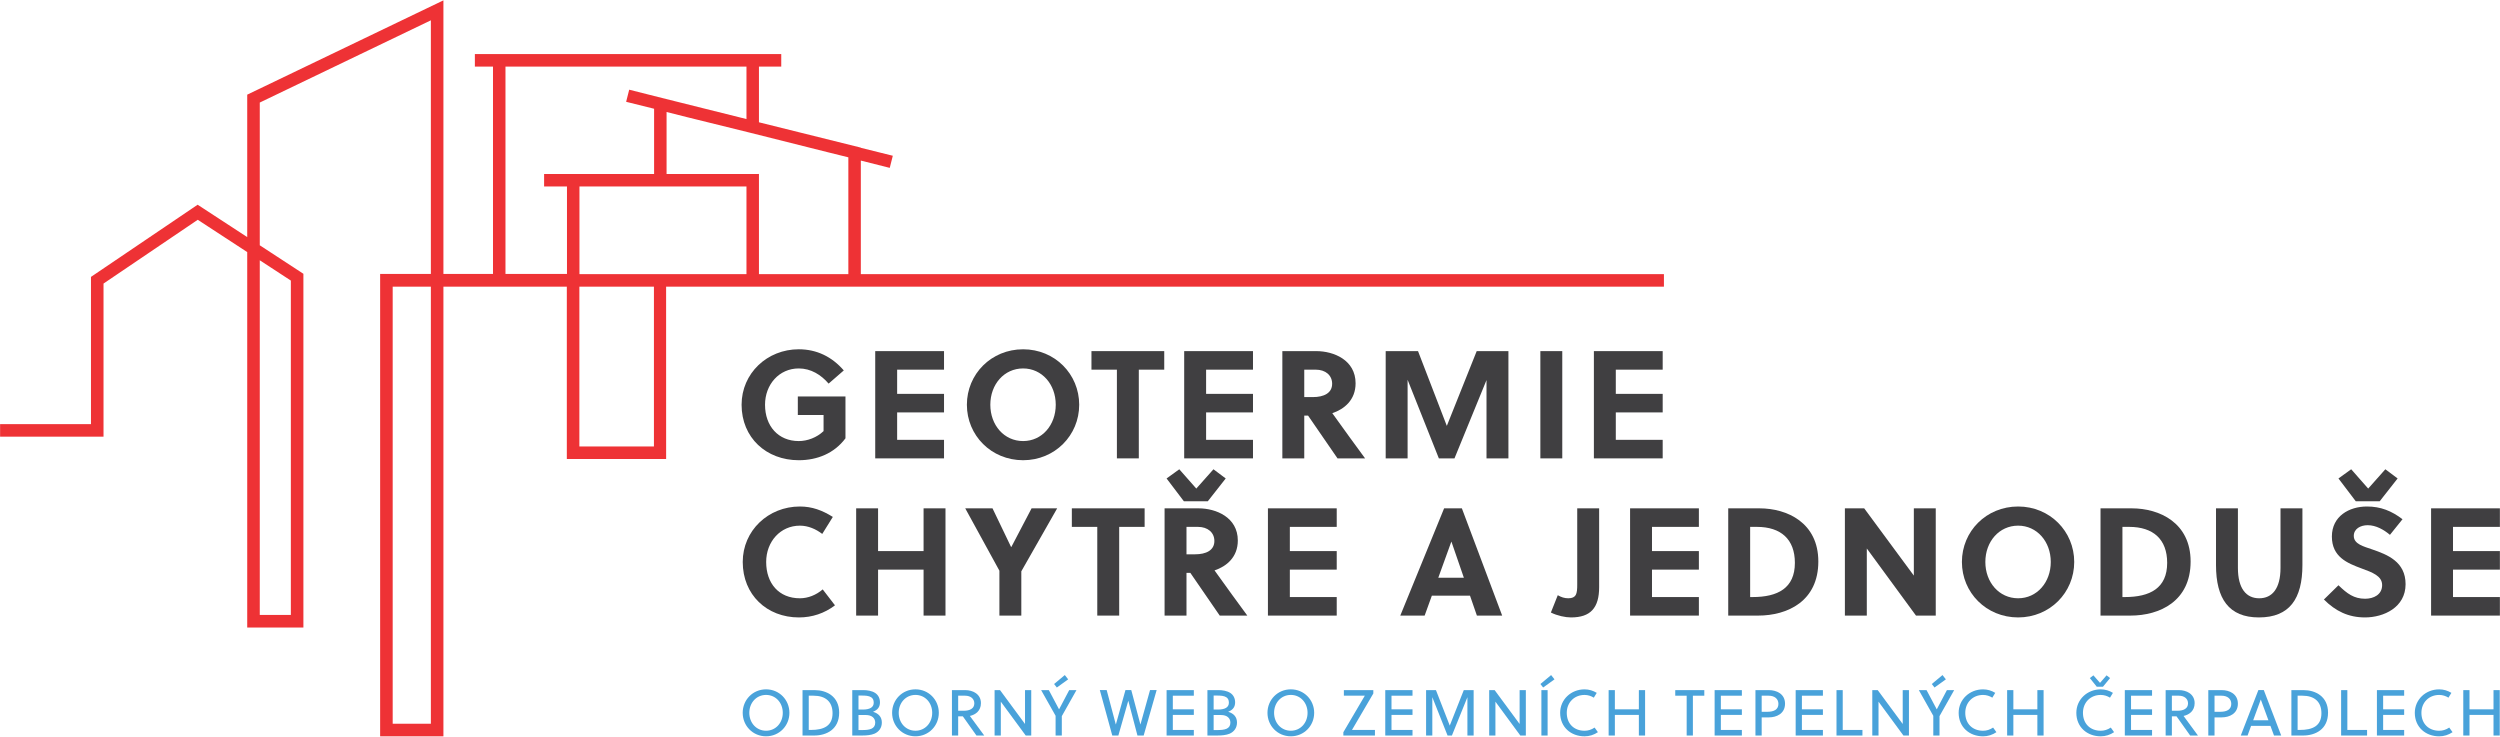
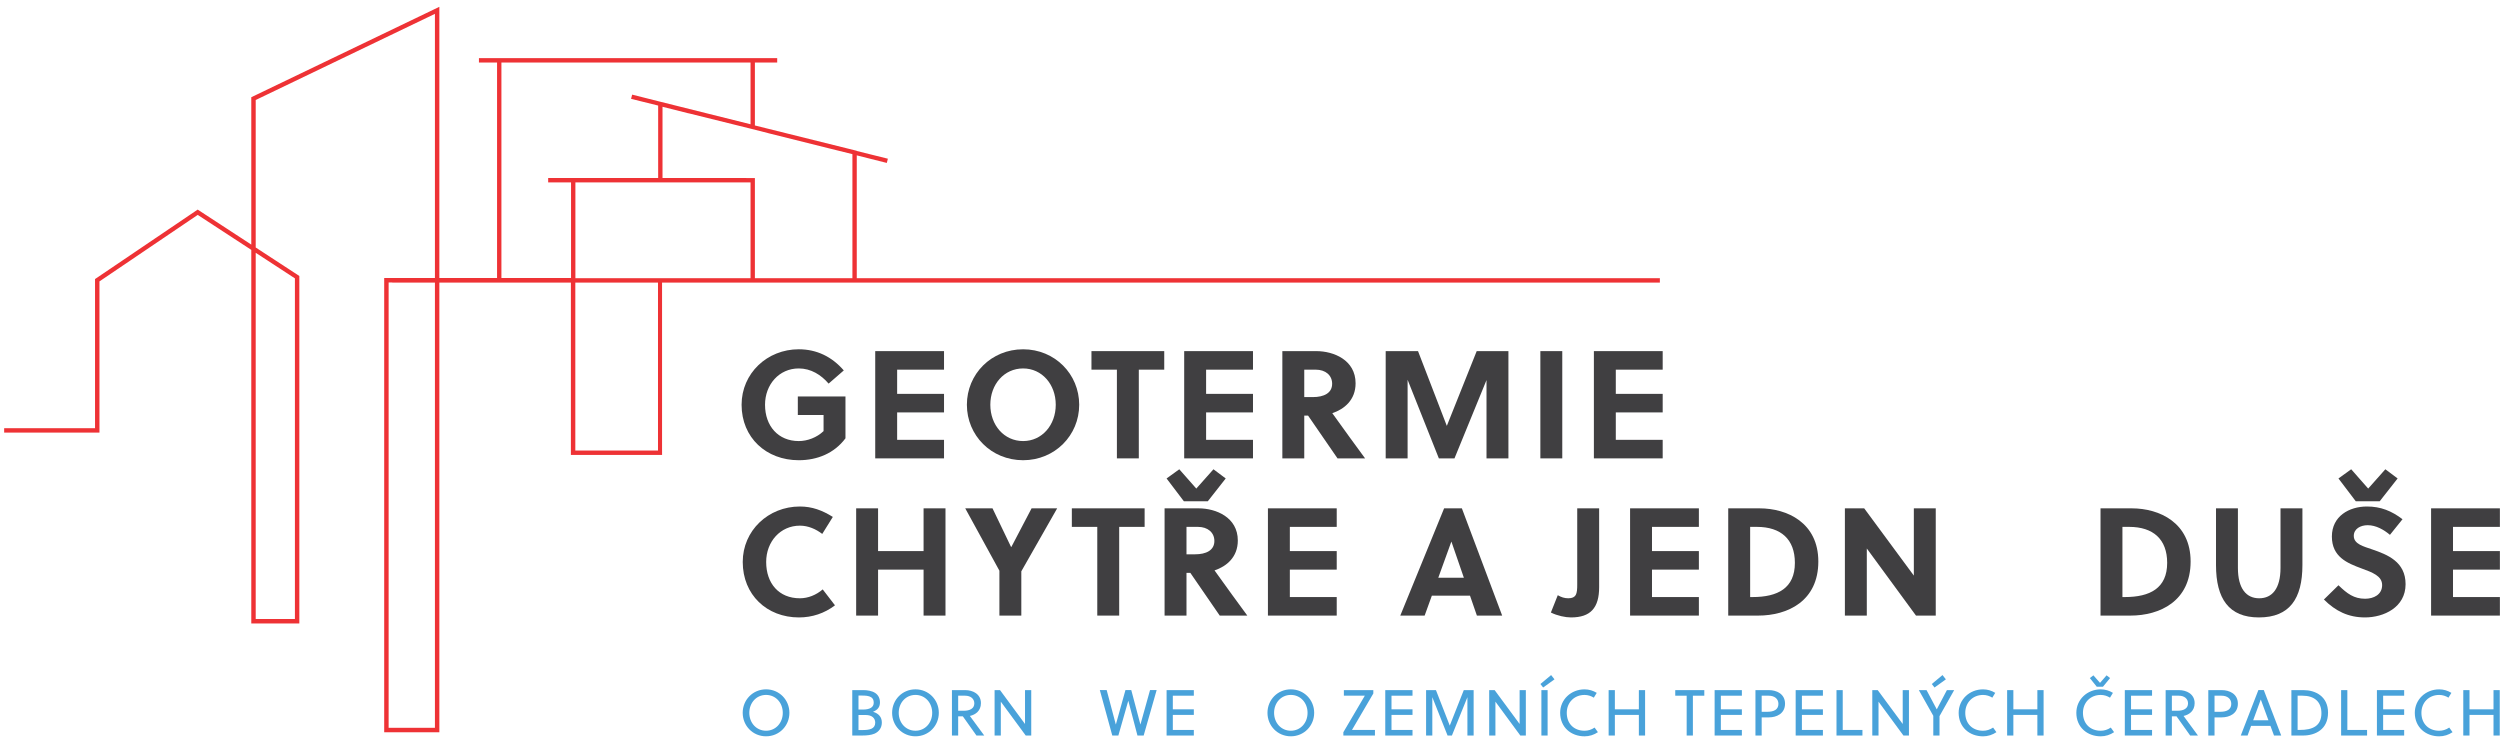
<svg xmlns="http://www.w3.org/2000/svg" width="100%" height="100%" viewBox="0 0 2040 601" version="1.1" xml:space="preserve" style="fill-rule:evenodd;clip-rule:evenodd;stroke-linejoin:round;stroke-miterlimit:2;">
  <g transform="matrix(1,0,0,1,-979.859,-3631.57)">
    <g transform="matrix(4.167,0,0,4.167,0,0)">
      <g transform="matrix(1,0,0,1,391.784,974.444)">
        <path d="M0,14.221C1.591,14.221 3.181,13.591 4.471,12.481L6.871,15.601C4.831,17.162 2.401,17.972 -0.179,17.972C-6.481,17.972 -11.191,13.531 -11.191,7.11C-11.191,0.959 -6.181,-3.751 0,-3.751C2.401,-3.751 4.381,-3.002 6.451,-1.711L4.381,1.619C3.121,0.659 1.62,-0.001 0,-0.001C-3.811,-0.001 -6.601,3.119 -6.601,7.11C-6.601,11.31 -4.11,14.221 0,14.221" style="fill:rgb(64,63,65);fill-rule:nonzero;" />
      </g>
      <g transform="matrix(1,0,0,1,416.006,971.052)">
        <path d="M0,21.003L0,12.002L-8.911,12.002L-8.911,21.003L-13.202,21.003L-13.202,0L-8.911,0L-8.911,8.371L0,8.371L0,0L4.291,0L4.291,21.003L0,21.003Z" style="fill:rgb(64,63,65);fill-rule:nonzero;" />
      </g>
      <g transform="matrix(1,0,0,1,430.855,971.052)">
        <path d="M0,21.003L0,12.212L-6.691,0L-1.35,0L2.281,7.561L2.34,7.561L6.301,0L11.312,0L4.291,12.332L4.291,21.003L0,21.003Z" style="fill:rgb(64,63,65);fill-rule:nonzero;" />
      </g>
      <g transform="matrix(1,0,0,1,454.312,988.424)">
        <path d="M0,-13.741L0,3.631L-4.291,3.631L-4.291,-13.741L-9.272,-13.741L-9.272,-17.372L4.98,-17.372L4.98,-13.741L0,-13.741Z" style="fill:rgb(64,63,65);fill-rule:nonzero;" />
      </g>
      <g transform="matrix(1,0,0,1,467.491,975.404)">
        <path d="M0,4.65L1.68,4.65C3.841,4.65 5.461,3.87 5.461,2.04C5.461,0.389 4.171,-0.721 2.251,-0.721L0,-0.721L0,4.65ZM-0.51,-5.732L-3.9,-10.202L-1.41,-12.002L1.92,-8.222L5.281,-12.002L7.681,-10.202L4.171,-5.732L-0.51,-5.732ZM2.37,-4.351C5.761,-4.351 10.051,-2.611 10.051,1.949C10.051,5.22 7.831,7.02 5.491,7.801C7.351,10.411 10.471,14.701 11.912,16.652L6.511,16.652L0.75,8.28L0,8.28L0,16.652L-4.291,16.652L-4.291,-4.351L2.37,-4.351Z" style="fill:rgb(64,63,65);fill-rule:nonzero;" />
      </g>
      <g transform="matrix(1,0,0,1,483.438,971.052)">
        <path d="M0,21.003L0,0L13.472,0L13.472,3.631L4.291,3.631L4.291,8.371L13.472,8.371L13.472,12.002L4.291,12.002L4.291,17.373L13.472,17.373L13.472,21.003L0,21.003Z" style="fill:rgb(64,63,65);fill-rule:nonzero;" />
      </g>
      <g transform="matrix(1,0,0,1,516.798,978.464)">
        <path d="M0,6.18L5.01,6.18L2.58,-0.871L2.55,-0.871L0,6.18ZM7.561,13.591L6.211,9.691L-1.26,9.691L-2.671,13.591L-7.441,13.591L1.14,-7.411L4.62,-7.411L12.511,13.591L7.561,13.591Z" style="fill:rgb(64,63,65);fill-rule:nonzero;" />
      </g>
      <g transform="matrix(1,0,0,1,548.298,976.993)">
        <path d="M0,9.481C0,11.461 -0.39,12.991 -1.35,14.012C-2.22,14.941 -3.571,15.422 -5.521,15.422C-6.601,15.422 -8.191,15.092 -9.451,14.462L-8.101,11.071C-7.411,11.461 -6.811,11.671 -6.031,11.671C-5.25,11.671 -4.831,11.431 -4.59,11.041C-4.32,10.561 -4.291,9.841 -4.291,8.971L-4.291,-5.941L0,-5.941L0,9.481Z" style="fill:rgb(64,63,65);fill-rule:nonzero;" />
      </g>
      <g transform="matrix(1,0,0,1,554.357,971.052)">
        <path d="M0,21.003L0,0L13.472,0L13.472,3.631L4.291,3.631L4.291,8.371L13.472,8.371L13.472,12.002L4.291,12.002L4.291,17.373L13.472,17.373L13.472,21.003L0,21.003Z" style="fill:rgb(64,63,65);fill-rule:nonzero;" />
      </g>
      <g transform="matrix(1,0,0,1,577.868,974.683)">
        <path d="M0,13.742L0.48,13.742C5.401,13.742 8.761,12.002 8.761,7.051C8.761,2.43 6.031,0 1.32,0L0,0L0,13.742ZM-4.291,-3.63L1.831,-3.63C7.261,-3.63 13.352,-0.81 13.352,6.781C13.352,14.552 7.321,17.372 1.56,17.372L-4.291,17.372L-4.291,-3.63Z" style="fill:rgb(64,63,65);fill-rule:nonzero;" />
      </g>
      <g transform="matrix(1,0,0,1,610.344,971.052)">
        <path d="M0,21.003L-9.631,7.861L-9.631,21.003L-13.922,21.003L-13.922,0L-10.141,0L-0.42,13.172L-0.42,0L3.87,0L3.87,21.003L0,21.003Z" style="fill:rgb(64,63,65);fill-rule:nonzero;" />
      </g>
      <g transform="matrix(1,0,0,1,630.348,988.665)">
-         <path d="M0,-14.223C-3.72,-14.223 -6.421,-11.102 -6.421,-7.112C-6.421,-3.121 -3.72,-0.001 0,-0.001C3.691,-0.001 6.391,-3.121 6.391,-7.112C6.391,-11.102 3.691,-14.223 0,-14.223M0,3.75C-6.241,3.75 -11.011,-1.111 -11.011,-7.112C-11.011,-13.112 -6.241,-17.973 0,-17.973C6.211,-17.973 10.982,-13.112 10.982,-7.112C10.982,-1.111 6.211,3.75 0,3.75" style="fill:rgb(64,63,65);fill-rule:nonzero;" />
-       </g>
+         </g>
      <g transform="matrix(1,0,0,1,650.771,974.683)">
        <path d="M0,13.742L0.48,13.742C5.401,13.742 8.761,12.002 8.761,7.051C8.761,2.43 6.031,0 1.32,0L0,0L0,13.742ZM-4.291,-3.63L1.831,-3.63C7.261,-3.63 13.352,-0.81 13.352,6.781C13.352,14.552 7.321,17.372 1.56,17.372L-4.291,17.372L-4.291,-3.63Z" style="fill:rgb(64,63,65);fill-rule:nonzero;" />
      </g>
      <g transform="matrix(1,0,0,1,686.017,981.313)">
        <path d="M0,0.841C0,7.442 -2.52,11.102 -8.521,11.102C-14.402,11.102 -16.922,7.442 -16.922,0.841L-16.922,-10.261L-12.632,-10.261L-12.632,1.411C-12.632,5.431 -11.012,7.352 -8.461,7.352C-5.911,7.352 -4.291,5.431 -4.291,1.411L-4.291,-10.261L0,-10.261L0,0.841Z" style="fill:rgb(64,63,65);fill-rule:nonzero;" />
      </g>
      <g transform="matrix(1,0,0,1,696.466,986.144)">
        <path d="M0,-16.472L-3.39,-20.943L-0.9,-22.743L2.431,-18.963L5.791,-22.743L8.192,-20.943L4.681,-16.472L0,-16.472ZM2.34,-11.791C0.901,-11.791 -0.39,-11.071 -0.39,-9.691C-0.39,-8.071 1.591,-7.62 3.21,-7.051C6.181,-6.031 9.752,-4.651 9.752,-0.24C9.752,4.321 5.461,6.271 1.801,6.271C-1.44,6.271 -3.96,5.041 -6.241,2.761L-3.39,-0.03C-1.68,1.621 -0.36,2.611 1.831,2.611C3.511,2.611 5.161,1.801 5.161,-0.06C5.161,-1.86 3.241,-2.55 1.111,-3.33C-1.62,-4.35 -4.68,-5.551 -4.68,-9.571C-4.68,-13.561 -1.29,-15.452 2.191,-15.452C4.891,-15.452 7.021,-14.582 9.151,-12.961L6.691,-9.901C5.521,-10.891 3.961,-11.791 2.34,-11.791" style="fill:rgb(64,63,65);fill-rule:nonzero;" />
      </g>
      <g transform="matrix(1,0,0,1,711.214,971.052)">
        <path d="M0,21.003L0,0L13.472,0L13.472,3.631L4.291,3.631L4.291,8.371L13.472,8.371L13.472,12.002L4.291,12.002L4.291,17.373L13.472,17.373L13.472,21.003L0,21.003Z" style="fill:rgb(64,63,65);fill-rule:nonzero;" />
      </g>
      <g transform="matrix(1,0,0,1,391.38,948.757)">
        <path d="M0,4.02L0,0.39L9.331,0.39L9.331,8.581C7.141,11.521 3.811,12.872 0.18,12.872C-6.18,12.872 -11.011,8.461 -11.011,2.01C-11.011,-4.141 -6.001,-8.852 0.18,-8.852C3.721,-8.852 6.691,-7.381 9.002,-4.711L6.031,-2.131C4.561,-3.841 2.581,-5.101 0.18,-5.101C-3.63,-5.101 -6.421,-1.981 -6.421,2.01C-6.421,6.21 -3.81,9.121 0.18,9.121C1.89,9.121 3.721,8.431 5.041,7.171L5.041,4.02L0,4.02Z" style="fill:rgb(64,63,65);fill-rule:nonzero;" />
      </g>
      <g transform="matrix(1,0,0,1,406.538,940.265)">
        <path d="M0,21.003L0,0L13.472,0L13.472,3.631L4.291,3.631L4.291,8.371L13.472,8.371L13.472,12.002L4.291,12.002L4.291,17.373L13.472,17.373L13.472,21.003L0,21.003Z" style="fill:rgb(64,63,65);fill-rule:nonzero;" />
      </g>
      <g transform="matrix(1,0,0,1,435.498,957.879)">
        <path d="M0,-14.223C-3.72,-14.223 -6.421,-11.102 -6.421,-7.112C-6.421,-3.121 -3.72,-0.001 0,-0.001C3.691,-0.001 6.391,-3.121 6.391,-7.112C6.391,-11.102 3.691,-14.223 0,-14.223M0,3.75C-6.241,3.75 -11.011,-1.111 -11.011,-7.112C-11.011,-13.112 -6.241,-17.973 0,-17.973C6.211,-17.973 10.982,-13.112 10.982,-7.112C10.982,-1.111 6.211,3.75 0,3.75" style="fill:rgb(64,63,65);fill-rule:nonzero;" />
      </g>
      <g transform="matrix(1,0,0,1,458.154,957.637)">
        <path d="M0,-13.741L0,3.631L-4.291,3.631L-4.291,-13.741L-9.272,-13.741L-9.272,-17.372L4.98,-17.372L4.98,-13.741L0,-13.741Z" style="fill:rgb(64,63,65);fill-rule:nonzero;" />
      </g>
      <g transform="matrix(1,0,0,1,467.041,940.265)">
        <path d="M0,21.003L0,0L13.472,0L13.472,3.631L4.291,3.631L4.291,8.371L13.472,8.371L13.472,12.002L4.291,12.002L4.291,17.373L13.472,17.373L13.472,21.003L0,21.003Z" style="fill:rgb(64,63,65);fill-rule:nonzero;" />
      </g>
      <g transform="matrix(1,0,0,1,490.553,952.268)">
        <path d="M0,-3.001L1.68,-3.001C3.841,-3.001 5.461,-3.781 5.461,-5.611C5.461,-7.262 4.171,-8.372 2.251,-8.372L0,-8.372L0,-3.001ZM2.37,-12.002C5.761,-12.002 10.051,-10.262 10.051,-5.702C10.051,-2.431 7.831,-0.631 5.491,0.15C7.351,2.76 10.471,7.05 11.912,9.001L6.511,9.001L0.75,0.629L0,0.629L0,9.001L-4.291,9.001L-4.291,-12.002L2.37,-12.002Z" style="fill:rgb(64,63,65);fill-rule:nonzero;" />
      </g>
      <g transform="matrix(1,0,0,1,519.971,940.265)">
        <path d="M0,21.003L-3.06,21.003L-9.181,5.611L-9.181,21.003L-13.472,21.003L-13.472,0L-7.141,0L-1.5,14.642L4.35,0L10.562,0L10.562,21.003L6.271,21.003L6.271,5.671L0,21.003Z" style="fill:rgb(64,63,65);fill-rule:nonzero;" />
      </g>
      <g transform="matrix(1,0,0,1,0,373.535)">
        <rect x="536.787" y="566.731" width="4.291" height="21.003" style="fill:rgb(64,63,65);" />
      </g>
      <g transform="matrix(1,0,0,1,547.269,940.265)">
        <path d="M0,21.003L0,0L13.472,0L13.472,3.631L4.291,3.631L4.291,8.371L13.472,8.371L13.472,12.002L4.291,12.002L4.291,17.373L13.472,17.373L13.472,21.003L0,21.003Z" style="fill:rgb(64,63,65);fill-rule:nonzero;" />
      </g>
      <g transform="matrix(1,0,0,1,385.159,1014.6)">
        <path d="M0,-7.011C-1.893,-7.011 -3.278,-5.474 -3.278,-3.505C-3.278,-1.536 -1.893,0.001 0,0.001C1.893,0.001 3.277,-1.536 3.277,-3.505C3.277,-5.474 1.893,-7.011 0,-7.011M0,1.093C-2.592,1.093 -4.573,-0.964 -4.573,-3.505C-4.573,-6.046 -2.592,-8.104 0,-8.104C2.592,-8.104 4.573,-6.046 4.573,-3.505C4.573,-0.964 2.592,1.093 0,1.093" style="fill:rgb(73,162,218);fill-rule:nonzero;" />
      </g>
      <g transform="matrix(1,0,0,1,394.473,1014.45)">
-         <path d="M0,-6.708L-0.953,-6.708L-0.953,0L-0.533,0C2.007,0 3.709,-0.801 3.709,-3.278C3.709,-5.527 2.337,-6.708 0,-6.708M-2.172,-7.8L0.229,-7.8C2.49,-7.8 5.005,-6.606 5.005,-3.392C5.005,-0.102 2.515,1.092 0.102,1.092L-2.172,1.092L-2.172,-7.8Z" style="fill:rgb(73,162,218);fill-rule:nonzero;" />
-       </g>
+         </g>
      <g transform="matrix(1,0,0,1,404.683,1010.66)">
        <path d="M0,0.864L-1.423,0.864L-1.423,3.811L-0.75,3.811C-0.013,3.811 0.635,3.773 1.131,3.544C1.562,3.341 1.855,2.973 1.855,2.363C1.855,1.474 1.207,0.864 0,0.864M1.054,-2.617C0.597,-2.909 -0.051,-2.947 -0.813,-2.947L-1.423,-2.947L-1.423,-0.203L-0.572,-0.203C0.762,-0.203 1.562,-0.622 1.562,-1.55C1.562,-2.096 1.372,-2.414 1.054,-2.617M-2.642,-4.014L-0.521,-4.014C0.318,-4.014 1.194,-3.874 1.842,-3.455C2.464,-3.049 2.782,-2.388 2.782,-1.613C2.782,-0.775 2.401,-0.152 1.423,0.229C2.566,0.572 3.15,1.296 3.15,2.35C3.15,3.354 2.591,4.141 1.702,4.523C1.029,4.802 0.165,4.878 -0.635,4.878L-2.642,4.878L-2.642,-4.014Z" style="fill:rgb(73,162,218);fill-rule:nonzero;" />
      </g>
      <g transform="matrix(1,0,0,1,414.418,1014.6)">
        <path d="M0,-7.011C-1.893,-7.011 -3.278,-5.474 -3.278,-3.505C-3.278,-1.536 -1.893,0.001 0,0.001C1.893,0.001 3.277,-1.536 3.277,-3.505C3.277,-5.474 1.893,-7.011 0,-7.011M0,1.093C-2.592,1.093 -4.573,-0.964 -4.573,-3.505C-4.573,-6.046 -2.592,-8.104 0,-8.104C2.592,-8.104 4.573,-6.046 4.573,-3.505C4.573,-0.964 2.592,1.093 0,1.093" style="fill:rgb(73,162,218);fill-rule:nonzero;" />
      </g>
      <g transform="matrix(1,0,0,1,424.139,1014.45)">
        <path d="M0,-6.708L-1.359,-6.708L-1.359,-3.761L-0.254,-3.761C0.928,-3.761 1.804,-4.192 1.804,-5.209C1.804,-6.111 1.08,-6.708 0,-6.708M2.223,1.092L-0.445,-2.668L-1.359,-2.668L-1.359,1.092L-2.579,1.092L-2.579,-7.8L0.064,-7.8C1.423,-7.8 3.1,-7.089 3.1,-5.247C3.1,-3.735 2.02,-2.973 0.928,-2.744L3.747,1.092L2.223,1.092Z" style="fill:rgb(73,162,218);fill-rule:nonzero;" />
      </g>
      <g transform="matrix(1,0,0,1,436.01,1006.65)">
        <path d="M0,8.892L-4.878,2.261L-4.878,8.892L-6.098,8.892L-6.098,0L-5.03,0L-0.14,6.631L-0.14,0L1.08,0L1.08,8.892L0,8.892Z" style="fill:rgb(73,162,218);fill-rule:nonzero;" />
      </g>
      <g transform="matrix(1,0,0,1,442.099,1013.1)">
-         <path d="M0,-6.961L-0.534,-7.647L1.562,-9.4L2.223,-8.562L0,-6.961ZM-0.241,2.439L-0.241,-1.423L-3.074,-6.453L-1.563,-6.453L0.419,-2.718L0.457,-2.718L2.426,-6.453L3.849,-6.453L0.978,-1.359L0.978,2.439L-0.241,2.439Z" style="fill:rgb(73,162,218);fill-rule:nonzero;" />
-       </g>
+         </g>
      <g transform="matrix(1,0,0,1,458.458,1008.83)">
        <path d="M0,4.522L0.025,4.522L1.893,-2.185L3.188,-2.185L0.648,6.707L-0.572,6.707L-2.35,-0.064L-2.376,-0.064L-4.307,6.707L-5.5,6.707L-7.939,-2.185L-6.593,-2.185L-4.815,4.522L-4.789,4.522L-2.922,-2.185L-1.779,-2.185L0,4.522Z" style="fill:rgb(73,162,218);fill-rule:nonzero;" />
      </g>
      <g transform="matrix(1,0,0,1,463.594,1006.65)">
        <path d="M0,8.892L0,0L5.335,0L5.335,1.092L1.22,1.092L1.22,3.76L5.335,3.76L5.335,4.852L1.22,4.852L1.22,7.799L5.335,7.799L5.335,8.892L0,8.892Z" style="fill:rgb(73,162,218);fill-rule:nonzero;" />
      </g>
      <g transform="matrix(1,0,0,1,474.231,1010.66)">
-         <path d="M0,0.864L-1.423,0.864L-1.423,3.811L-0.75,3.811C-0.013,3.811 0.635,3.773 1.131,3.544C1.562,3.341 1.855,2.973 1.855,2.363C1.855,1.474 1.207,0.864 0,0.864M1.054,-2.617C0.597,-2.909 -0.051,-2.947 -0.813,-2.947L-1.423,-2.947L-1.423,-0.203L-0.572,-0.203C0.762,-0.203 1.562,-0.622 1.562,-1.55C1.562,-2.096 1.372,-2.414 1.054,-2.617M-2.642,-4.014L-0.521,-4.014C0.318,-4.014 1.194,-3.874 1.842,-3.455C2.464,-3.049 2.782,-2.388 2.782,-1.613C2.782,-0.775 2.401,-0.152 1.423,0.229C2.566,0.572 3.15,1.296 3.15,2.35C3.15,3.354 2.591,4.141 1.702,4.523C1.029,4.802 0.165,4.878 -0.635,4.878L-2.642,4.878L-2.642,-4.014Z" style="fill:rgb(73,162,218);fill-rule:nonzero;" />
-       </g>
+         </g>
      <g transform="matrix(1,0,0,1,487.922,1014.6)">
        <path d="M0,-7.011C-1.893,-7.011 -3.278,-5.474 -3.278,-3.505C-3.278,-1.536 -1.893,0.001 0,0.001C1.893,0.001 3.277,-1.536 3.277,-3.505C3.277,-5.474 1.893,-7.011 0,-7.011M0,1.093C-2.592,1.093 -4.573,-0.964 -4.573,-3.505C-4.573,-6.046 -2.592,-8.104 0,-8.104C2.591,-8.104 4.573,-6.046 4.573,-3.505C4.573,-0.964 2.591,1.093 0,1.093" style="fill:rgb(73,162,218);fill-rule:nonzero;" />
      </g>
      <g transform="matrix(1,0,0,1,499.898,1007.74)">
        <path d="M0,6.707L4.497,6.707L4.497,7.8L-1.689,7.8L-1.689,7.152L2.516,-0.001L-1.588,-0.001L-1.588,-1.093L4.18,-1.093L4.18,-0.432L0,6.707Z" style="fill:rgb(73,162,218);fill-rule:nonzero;" />
      </g>
      <g transform="matrix(1,0,0,1,506.416,1006.65)">
        <path d="M0,8.892L0,0L5.335,0L5.335,1.092L1.22,1.092L1.22,3.76L5.335,3.76L5.335,4.852L1.22,4.852L1.22,7.799L5.335,7.799L5.335,8.892L0,8.892Z" style="fill:rgb(73,162,218);fill-rule:nonzero;" />
      </g>
      <g transform="matrix(1,0,0,1,519.466,1006.65)">
        <path d="M0,8.892L-0.851,8.892L-3.836,1.384L-3.836,8.892L-5.056,8.892L-5.056,0L-3.125,0L-0.419,6.948L2.325,0L4.256,0L4.256,8.892L3.036,8.892L3.036,1.384L0,8.892Z" style="fill:rgb(73,162,218);fill-rule:nonzero;" />
      </g>
      <g transform="matrix(1,0,0,1,532.865,1006.65)">
        <path d="M0,8.892L-4.878,2.261L-4.878,8.892L-6.098,8.892L-6.098,0L-5.03,0L-0.14,6.631L-0.14,0L1.08,0L1.08,8.892L0,8.892Z" style="fill:rgb(73,162,218);fill-rule:nonzero;" />
      </g>
      <g transform="matrix(1,0,0,1,0,491.243)">
        <path d="M536.988,515.406L538.208,515.406L538.208,524.298L536.988,524.298L536.988,515.406ZM537.331,514.898L536.798,514.212L538.893,512.459L539.554,513.298L537.331,514.898Z" style="fill:rgb(73,162,218);fill-rule:nonzero;" />
      </g>
      <g transform="matrix(1,0,0,1,545.44,1006.5)">
        <path d="M0,9.197C-2.655,9.197 -4.776,7.406 -4.776,4.598C-4.776,1.969 -2.629,0 0,0C0.877,0 1.69,0.254 2.388,0.686L1.817,1.626C1.283,1.296 0.661,1.093 0,1.093C-2.007,1.093 -3.481,2.566 -3.481,4.598C-3.481,6.758 -2.033,8.105 0,8.105C0.699,8.105 1.347,7.901 1.969,7.482L2.617,8.384C1.855,8.905 0.953,9.197 0,9.197" style="fill:rgb(73,162,218);fill-rule:nonzero;" />
      </g>
      <g transform="matrix(1,0,0,1,556.077,1006.65)">
        <path d="M0,8.892L0,4.852L-4.7,4.852L-4.7,8.892L-5.92,8.892L-5.92,0L-4.7,0L-4.7,3.76L0,3.76L0,0L1.22,0L1.22,8.892L0,8.892Z" style="fill:rgb(73,162,218);fill-rule:nonzero;" />
      </g>
      <g transform="matrix(1,0,0,1,566.656,1014.45)">
        <path d="M0,-6.708L0,1.092L-1.219,1.092L-1.219,-6.708L-3.455,-6.708L-3.455,-7.8L2.236,-7.8L2.236,-6.708L0,-6.708Z" style="fill:rgb(73,162,218);fill-rule:nonzero;" />
      </g>
      <g transform="matrix(1,0,0,1,570.913,1006.65)">
        <path d="M0,8.892L0,0L5.335,0L5.335,1.092L1.219,1.092L1.219,3.76L5.335,3.76L5.335,4.852L1.219,4.852L1.219,7.799L5.335,7.799L5.335,8.892L0,8.892Z" style="fill:rgb(73,162,218);fill-rule:nonzero;" />
      </g>
      <g transform="matrix(1,0,0,1,581.499,1014.45)">
        <path d="M0,-6.708L-1.372,-6.708L-1.372,-3.557L-0.254,-3.557C0.978,-3.557 1.906,-3.964 1.906,-5.107C1.906,-6.111 1.131,-6.708 0,-6.708M0.063,-2.465L-1.372,-2.465L-1.372,1.092L-2.592,1.092L-2.592,-7.8L0.063,-7.8C1.499,-7.8 3.201,-7.089 3.201,-5.145C3.201,-3.176 1.511,-2.465 0.063,-2.465" style="fill:rgb(73,162,218);fill-rule:nonzero;" />
      </g>
      <g transform="matrix(1,0,0,1,586.783,1006.65)">
        <path d="M0,8.892L0,0L5.335,0L5.335,1.092L1.22,1.092L1.22,3.76L5.335,3.76L5.335,4.852L1.22,4.852L1.22,7.799L5.335,7.799L5.335,8.892L0,8.892Z" style="fill:rgb(73,162,218);fill-rule:nonzero;" />
      </g>
      <g transform="matrix(1,0,0,1,594.778,1006.65)">
        <path d="M0,8.892L0,0L1.22,0L1.22,7.799L5.081,7.799L5.081,8.892L0,8.892Z" style="fill:rgb(73,162,218);fill-rule:nonzero;" />
      </g>
      <g transform="matrix(1,0,0,1,607.885,1006.65)">
        <path d="M0,8.892L-4.878,2.261L-4.878,8.892L-6.098,8.892L-6.098,0L-5.03,0L-0.14,6.631L-0.14,0L1.08,0L1.08,8.892L0,8.892Z" style="fill:rgb(73,162,218);fill-rule:nonzero;" />
      </g>
      <g transform="matrix(1,0,0,1,613.974,1013.1)">
        <path d="M0,-6.961L-0.534,-7.647L1.562,-9.4L2.223,-8.562L0,-6.961ZM-0.241,2.439L-0.241,-1.423L-3.074,-6.453L-1.563,-6.453L0.419,-2.718L0.457,-2.718L2.426,-6.453L3.849,-6.453L0.978,-1.359L0.978,2.439L-0.241,2.439Z" style="fill:rgb(73,162,218);fill-rule:nonzero;" />
      </g>
      <g transform="matrix(1,0,0,1,623.476,1006.5)">
        <path d="M0,9.197C-2.655,9.197 -4.776,7.406 -4.776,4.598C-4.776,1.969 -2.629,0 0,0C0.877,0 1.69,0.254 2.389,0.686L1.817,1.626C1.283,1.296 0.661,1.093 0,1.093C-2.007,1.093 -3.481,2.566 -3.481,4.598C-3.481,6.758 -2.033,8.105 0,8.105C0.699,8.105 1.347,7.901 1.969,7.482L2.617,8.384C1.855,8.905 0.953,9.197 0,9.197" style="fill:rgb(73,162,218);fill-rule:nonzero;" />
      </g>
      <g transform="matrix(1,0,0,1,634.113,1006.65)">
        <path d="M0,8.892L0,4.852L-4.7,4.852L-4.7,8.892L-5.92,8.892L-5.92,0L-4.7,0L-4.7,3.76L0,3.76L0,0L1.22,0L1.22,8.892L0,8.892Z" style="fill:rgb(73,162,218);fill-rule:nonzero;" />
      </g>
      <g transform="matrix(1,0,0,1,645.747,1013.46)">
        <path d="M0,-7.469L-1.359,-9.171L-0.661,-9.705L0.635,-8.231L1.918,-9.705L2.604,-9.171L1.207,-7.469L0,-7.469ZM0.775,2.236C-1.88,2.236 -4.002,0.445 -4.002,-2.362C-4.002,-4.992 -1.855,-6.961 0.775,-6.961C1.651,-6.961 2.464,-6.707 3.163,-6.275L2.591,-5.335C2.058,-5.665 1.435,-5.868 0.775,-5.868C-1.232,-5.868 -2.706,-4.395 -2.706,-2.362C-2.706,-0.203 -1.258,1.144 0.775,1.144C1.473,1.144 2.121,0.94 2.744,0.521L3.391,1.423C2.629,1.944 1.727,2.236 0.775,2.236" style="fill:rgb(73,162,218);fill-rule:nonzero;" />
      </g>
      <g transform="matrix(1,0,0,1,651.238,1006.65)">
        <path d="M0,8.892L0,0L5.335,0L5.335,1.092L1.219,1.092L1.219,3.76L5.335,3.76L5.335,4.852L1.219,4.852L1.219,7.799L5.335,7.799L5.335,8.892L0,8.892Z" style="fill:rgb(73,162,218);fill-rule:nonzero;" />
      </g>
      <g transform="matrix(1,0,0,1,661.812,1014.45)">
        <path d="M0,-6.708L-1.359,-6.708L-1.359,-3.761L-0.254,-3.761C0.928,-3.761 1.804,-4.192 1.804,-5.209C1.804,-6.111 1.08,-6.708 0,-6.708M2.223,1.092L-0.445,-2.668L-1.359,-2.668L-1.359,1.092L-2.579,1.092L-2.579,-7.8L0.064,-7.8C1.423,-7.8 3.1,-7.089 3.1,-5.247C3.1,-3.735 2.02,-2.973 0.928,-2.744L3.747,1.092L2.223,1.092Z" style="fill:rgb(73,162,218);fill-rule:nonzero;" />
      </g>
      <g transform="matrix(1,0,0,1,670.178,1014.45)">
        <path d="M0,-6.708L-1.372,-6.708L-1.372,-3.557L-0.254,-3.557C0.978,-3.557 1.906,-3.964 1.906,-5.107C1.906,-6.111 1.131,-6.708 0,-6.708M0.063,-2.465L-1.372,-2.465L-1.372,1.092L-2.592,1.092L-2.592,-7.8L0.063,-7.8C1.499,-7.8 3.201,-7.089 3.201,-5.145C3.201,-3.176 1.511,-2.465 0.063,-2.465" style="fill:rgb(73,162,218);fill-rule:nonzero;" />
      </g>
      <g transform="matrix(1,0,0,1,676.373,1009.63)">
        <path d="M0,2.922L2.985,2.922L1.499,-1.13L1.486,-1.13L0,2.922ZM4.078,5.907L3.379,4.015L-0.406,4.015L-1.093,5.907L-2.426,5.907L1.016,-2.985L2.083,-2.985L5.488,5.907L4.078,5.907Z" style="fill:rgb(73,162,218);fill-rule:nonzero;" />
      </g>
      <g transform="matrix(1,0,0,1,686.029,1014.45)">
        <path d="M0,-6.708L-0.953,-6.708L-0.953,0L-0.534,0C2.007,0 3.709,-0.801 3.709,-3.278C3.709,-5.527 2.337,-6.708 0,-6.708M-2.172,-7.8L0.229,-7.8C2.49,-7.8 5.005,-6.606 5.005,-3.392C5.005,-0.102 2.515,1.092 0.102,1.092L-2.172,1.092L-2.172,-7.8Z" style="fill:rgb(73,162,218);fill-rule:nonzero;" />
      </g>
      <g transform="matrix(1,0,0,1,693.596,1006.65)">
        <path d="M0,8.892L0,0L1.22,0L1.22,7.799L5.081,7.799L5.081,8.892L0,8.892Z" style="fill:rgb(73,162,218);fill-rule:nonzero;" />
      </g>
      <g transform="matrix(1,0,0,1,700.606,1006.65)">
        <path d="M0,8.892L0,0L5.335,0L5.335,1.092L1.219,1.092L1.219,3.76L5.335,3.76L5.335,4.852L1.219,4.852L1.219,7.799L5.335,7.799L5.335,8.892L0,8.892Z" style="fill:rgb(73,162,218);fill-rule:nonzero;" />
      </g>
      <g transform="matrix(1,0,0,1,712.8,1006.5)">
        <path d="M0,9.197C-2.655,9.197 -4.776,7.406 -4.776,4.598C-4.776,1.969 -2.629,0 0,0C0.877,0 1.69,0.254 2.388,0.686L1.817,1.626C1.283,1.296 0.661,1.093 0,1.093C-2.007,1.093 -3.481,2.566 -3.481,4.598C-3.481,6.758 -2.033,8.105 0,8.105C0.699,8.105 1.347,7.901 1.969,7.482L2.617,8.384C1.855,8.905 0.953,9.197 0,9.197" style="fill:rgb(73,162,218);fill-rule:nonzero;" />
      </g>
      <g transform="matrix(1,0,0,1,723.437,1006.65)">
        <path d="M0,8.892L0,4.852L-4.7,4.852L-4.7,8.892L-5.92,8.892L-5.92,0L-4.7,0L-4.7,3.76L0,3.76L0,0L1.22,0L1.22,8.892L0,8.892Z" style="fill:rgb(73,162,218);fill-rule:nonzero;" />
      </g>
      <g transform="matrix(1,0,0,1,0,359.74)">
        <path d="M347.824,547.484L382.12,547.484L382.12,566.25L347.824,566.25L347.824,547.484ZM363.999,599.987L347.809,599.987L347.809,567.103L363.999,567.103L363.999,599.987ZM346.971,566.208L333.337,566.208L333.337,524.009L382.12,524.009L382.12,536.1L364.607,531.727L358.937,530.296L358.727,531.123L364.03,532.439L364.03,546.63L342.491,546.63L342.491,547.484L346.971,547.484L346.971,566.208ZM385.567,537.833L385.567,537.841L397.42,540.801L402.07,541.953L402.07,566.249L382.974,566.249L382.974,546.632L381.297,546.638L381.297,546.63L364.884,546.63L364.884,532.677L369.861,533.933L370.118,533.983L382.12,536.958L385.567,537.833ZM320.316,654.292L311.25,654.292L311.25,567.075L311.965,567.075L311.965,567.103L320.316,567.103L320.316,654.292ZM292.898,566.28L292.898,632.986L285.222,632.986L285.222,561.267L292.898,566.28ZM560.19,567.103L560.19,566.249L402.924,566.249L402.924,542.19L408.805,543.674L409.014,542.846L402.924,541.331L402.924,541.295L382.974,536.335L382.974,524.009L387.341,524.009L387.341,523.155L328.935,523.155L328.935,524.009L332.483,524.009L332.483,566.208L321.184,566.208L321.184,513.101L284.354,530.804L284.354,559.664L273.856,552.809L253.757,566.411L253.757,595.613L235.961,595.613L235.961,596.481L254.624,596.481L254.624,566.871L273.864,553.85L284.354,560.701L284.354,633.853L293.765,633.853L293.765,565.81L285.222,560.231L285.222,531.349L320.316,514.48L320.316,566.208L310.382,566.208L310.382,655.159L321.184,655.159L321.184,567.103L346.941,567.103L346.941,600.854L364.797,600.854L364.797,599.987L364.794,599.987L364.794,567.103L560.19,567.103Z" style="fill:rgb(238,50,53);fill-rule:nonzero;" />
      </g>
      <g transform="matrix(1,0,0,1,334.132,962.118)">
-         <path d="M0,-36.965L12.043,-36.965L12.043,-54.099L7.564,-54.099L7.564,-56.543L29.103,-56.543L29.103,-69.316L23.628,-70.675L24.228,-73.047L30.669,-71.422L47.193,-67.296L47.193,-77.574L0,-77.574L0,-36.965ZM14.487,-36.923L47.192,-36.923L47.192,-54.098L14.487,-54.098L14.487,-36.923ZM49.637,-36.923L67.143,-36.923L67.143,-59.803L63.097,-60.805L47.792,-64.648L35.534,-67.674L31.547,-68.68L31.547,-56.543L47.998,-56.543L47.998,-56.538L49.637,-56.544L49.637,-36.923ZM14.471,-3.186L29.071,-3.186L29.071,-34.479L14.471,-34.479L14.471,-3.186ZM-48.115,29.814L-42.029,29.814L-42.029,-35.667L-48.115,-39.642L-48.115,29.814ZM-22.087,51.119L-14.61,51.119L-14.61,-34.479L-22.087,-34.479L-22.087,51.119ZM-12.153,53.576L-24.545,53.576L-24.545,-36.965L-14.611,-36.965L-14.611,-86.633L-48.115,-70.528L-48.115,-42.577L-39.572,-36.997L-39.572,32.271L-50.573,32.271L-50.573,-41.246L-60.26,-47.573L-78.713,-35.084L-78.713,-5.102L-98.966,-5.102L-98.966,-7.559L-81.171,-7.559L-81.171,-36.388L-60.284,-50.523L-50.573,-44.182L-50.573,-72.074L-12.153,-90.541L-12.153,-36.965L-2.444,-36.965L-2.444,-77.574L-5.993,-77.574L-5.993,-80.018L54.004,-80.018L54.004,-77.574L49.637,-77.574L49.637,-66.664L69.587,-61.704L69.587,-61.668L75.848,-60.111L75.25,-57.738L69.587,-59.167L69.587,-36.923L226.853,-36.923L226.853,-34.479L31.456,-34.479L31.46,-0.728L12.013,-0.728L12.013,-34.479L-12.153,-34.479L-12.153,53.576Z" style="fill:rgb(238,50,53);fill-rule:nonzero;" />
-       </g>
+         </g>
    </g>
  </g>
</svg>